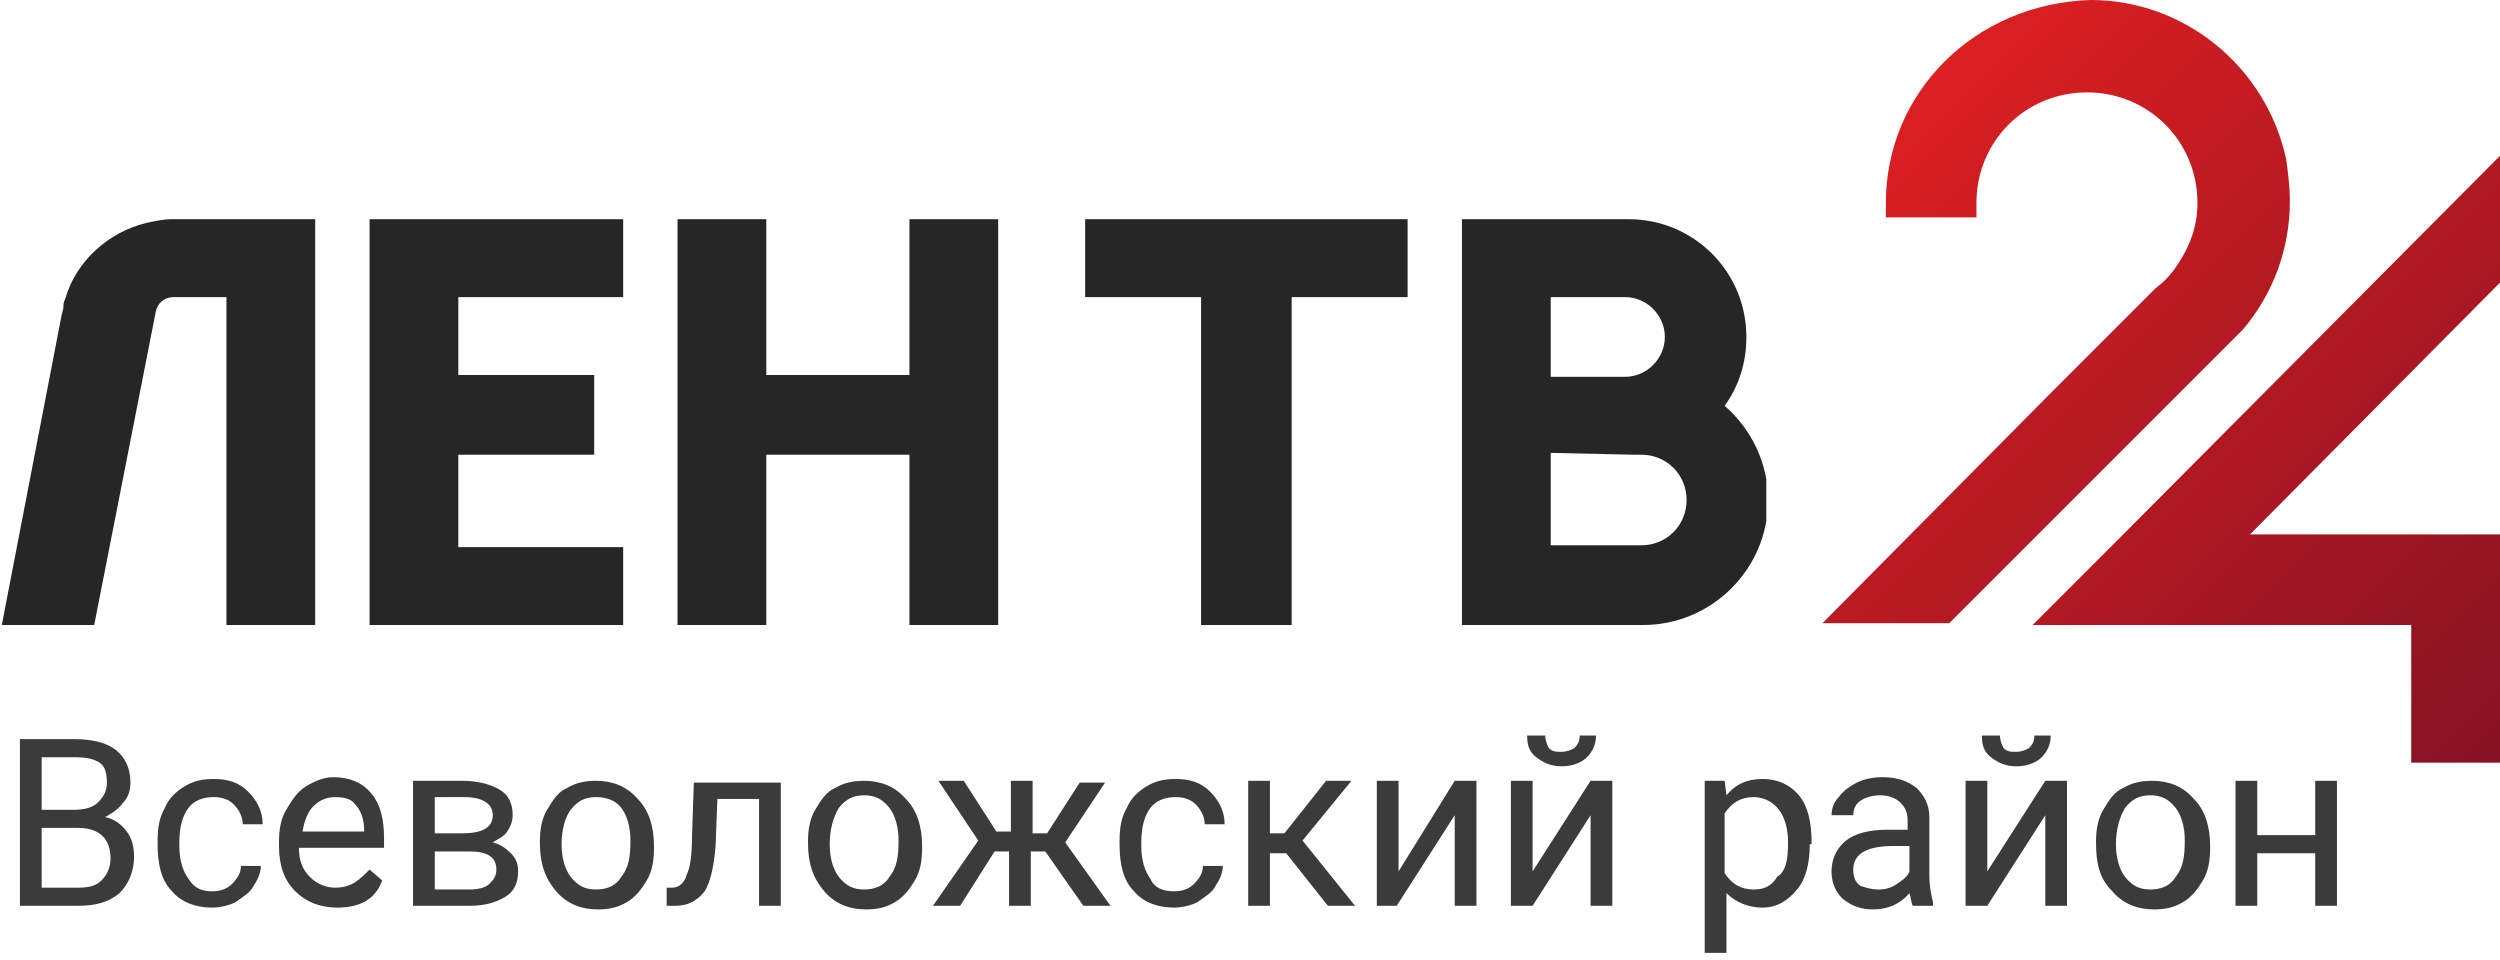
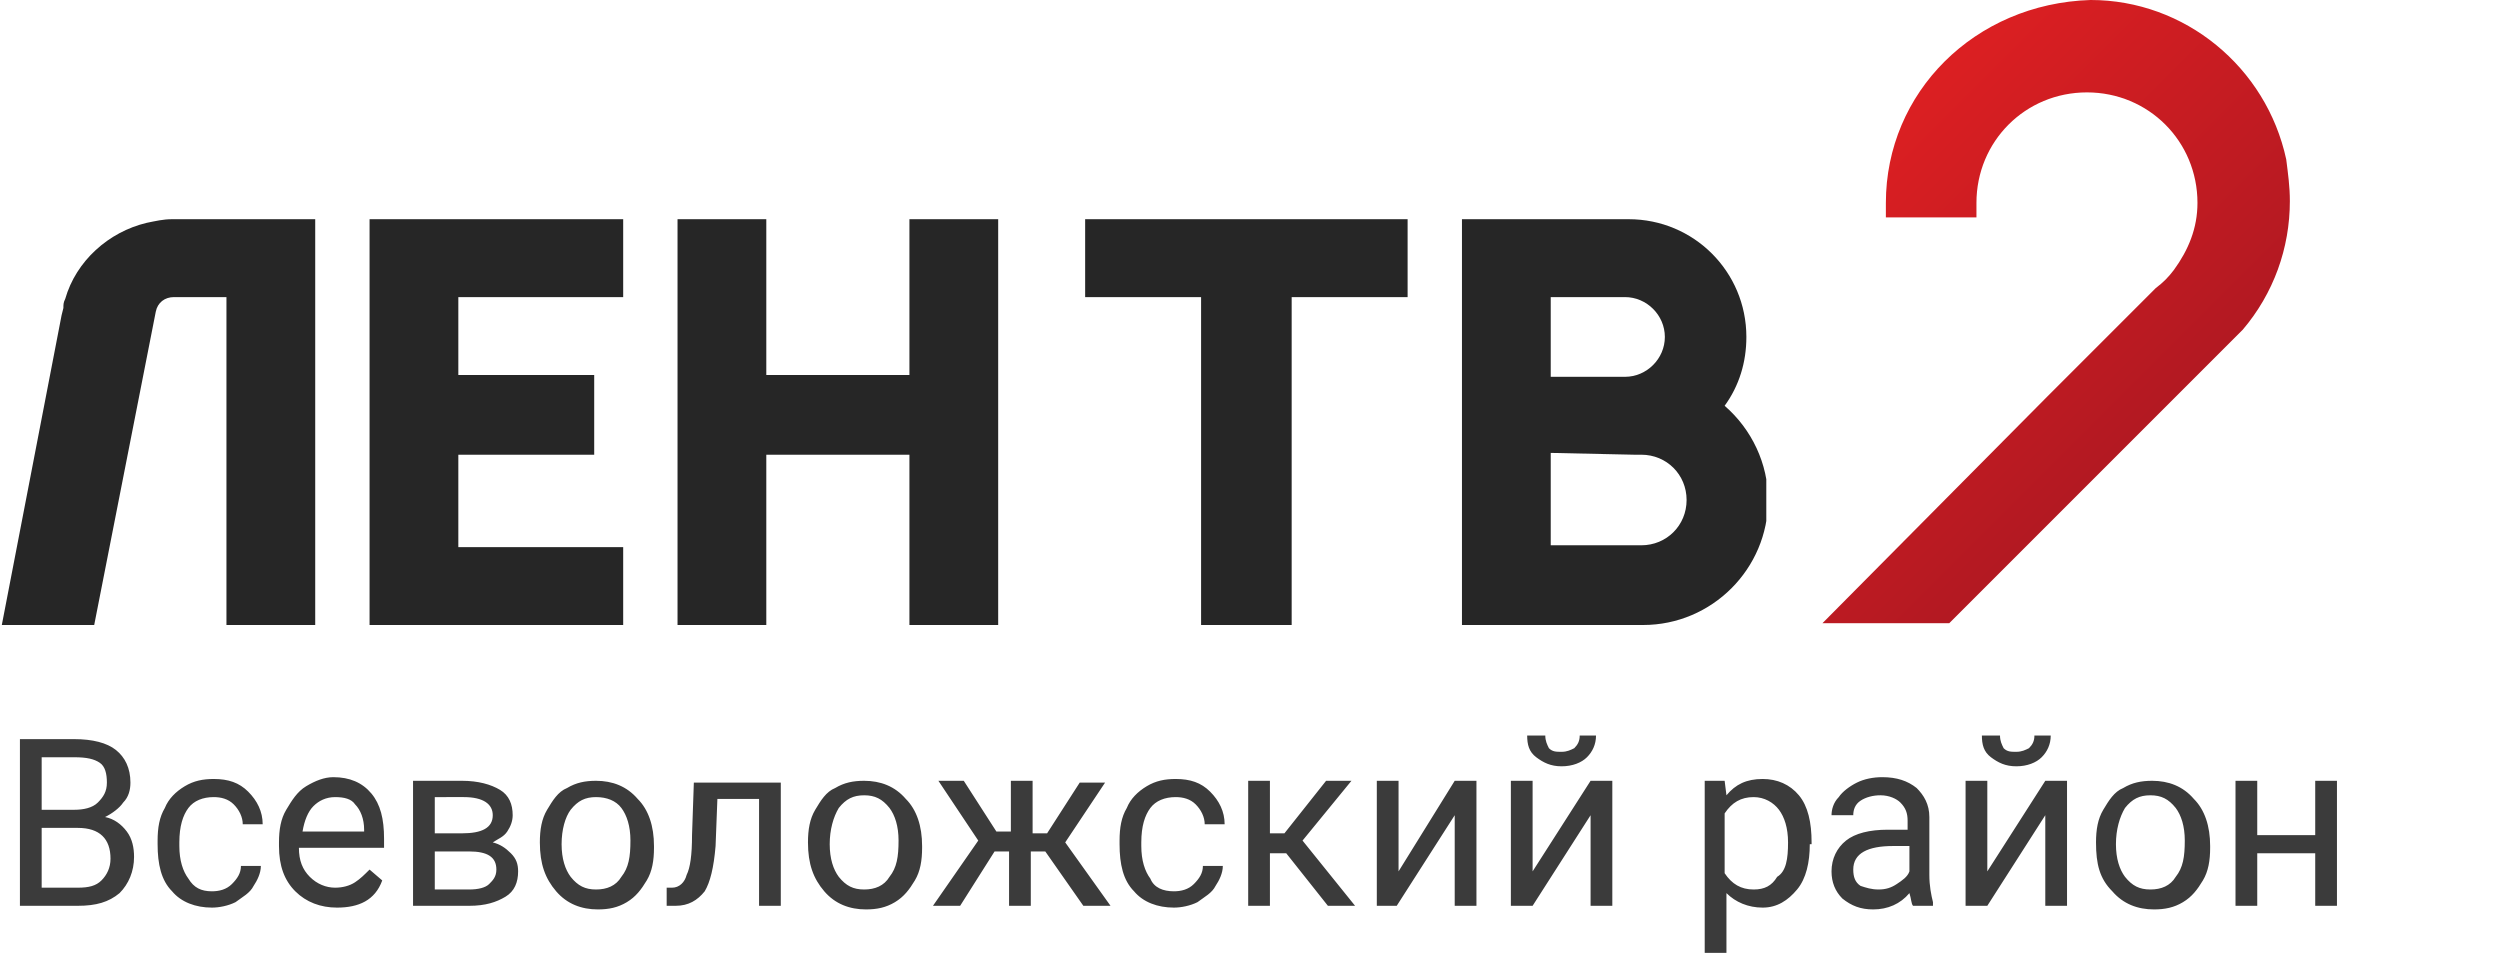
<svg xmlns="http://www.w3.org/2000/svg" xmlns:xlink="http://www.w3.org/1999/xlink" version="1.1" id="Layer_1" x="0px" y="0px" viewBox="0 0 138 53" style="enable-background:new 0 0 138 53;" xml:space="preserve">
  <style type="text/css">
	.st0{display:none;fill:#C1291F;}
	.st1{display:none;fill:#3C3C3C;}
	.st2{fill:#3B3B3B;}
	.st3{clip-path:url(#SVGID_00000025422752577117540670000012479511716929244814_);}
	.st4{clip-path:url(#SVGID_00000179616778627452560510000006652103097487308729_);}
	
		.st5{clip-path:url(#SVGID_00000074424262110478739330000015404117974780049586_);fill:url(#SVGID_00000132806463079323871260000018050247645292774843_);}
	
		.st6{clip-path:url(#SVGID_00000173140566191587488170000014229996549554375578_);fill:url(#SVGID_00000006707524458750667950000007359825008303417247_);}
	.st7{opacity:0.986;clip-path:url(#SVGID_00000170244661662345444020000002827279103083577483_);}
	.st8{clip-path:url(#SVGID_00000026846317718150146810000006548073943124782526_);fill:#232323;}
	.st9{clip-path:url(#SVGID_00000132809562030865361150000014617086229090257058_);fill:#232323;}
	.st10{clip-path:url(#SVGID_00000039833541301477333140000016360045108534738589_);fill:#232323;}
	.st11{clip-path:url(#SVGID_00000147200518959514234550000009637538984210291340_);fill:#232323;}
	.st12{clip-path:url(#SVGID_00000122693878181747568320000010420113734098758289_);fill:#232323;}
</style>
-   <path class="st0" d="M121.5,19.1l0.7-0.7c1.9-2,3-4.7,3-7.5c0-6-4.8-10.9-10.8-10.9c-5.9,0-10.8,4.9-10.8,10.9v1h5v-1  c0-3.2,2.6-5.9,5.8-5.9s5.8,2.6,5.8,5.9c0,1.5-0.6,2.9-1.5,4l-18.4,18.8h7L121.5,19.1z" />
+   <path class="st0" d="M121.5,19.1l0.7-0.7c1.9-2,3-4.7,3-7.5c0-6-4.8-10.9-10.8-10.9c-5.9,0-10.8,4.9-10.8,10.9v1h5v-1  s5.8,2.6,5.8,5.9c0,1.5-0.6,2.9-1.5,4l-18.4,18.8h7L121.5,19.1z" />
  <path class="st0" d="M124.7,28.7L138,15.1V7.9l-25.2,25.8H133V41h5V28.7H124.7z" />
  <path class="st1" d="M0,33.8l0.9-4.4c0.3,0.1,0.6,0.1,0.9,0.1c1.1,0,1.8-0.5,2.9-5.2C5.6,20.2,6.2,16,7,11.8h12.6v21.9h-4.9V16h-4  c-0.5,3.1-1.1,5.9-1.6,8.8c-1.4,7.4-3.2,9.3-6.7,9.3C1.4,34.1,0.7,34,0,33.8z" />
  <path class="st1" d="M22.7,11.8h13.6V16h-8.7v4.4H35v4.1h-7.4v5h9v4.1H22.7V11.8z" />
  <path class="st1" d="M39,11.8h4.9v8.4h7.5v-8.4h4.9v21.9h-4.9v-9.1h-7.5v9.1H39V11.8z" />
  <path class="st1" d="M67.7,16h-6v-4.1h16.8V16h-6v17.7h-4.9V16z" />
  <path class="st1" d="M80.3,11.8h7.4c4.5,0,8,1.3,8,5.4c0,2-1.1,4.1-2.9,4.7v0.1c2.2,0.6,3.9,2.2,3.9,5.2c0,4.5-3.7,6.4-8.4,6.4h-8  L80.3,11.8L80.3,11.8z M87.5,20.6c2.4,0,3.4-1,3.4-2.6c0-1.7-1.1-2.3-3.4-2.3h-2.3v4.9H87.5z M87.9,29.9c2.7,0,4.1-1,4.1-2.9  c0-1.9-1.4-2.7-4.1-2.7h-2.7v5.6H87.9z" />
  <path class="st2" d="M1.1,50v-9.2h3c1,0,1.8,0.2,2.3,0.6c0.5,0.4,0.8,1,0.8,1.8c0,0.4-0.1,0.8-0.4,1.1c-0.2,0.3-0.6,0.6-1,0.8  c0.5,0.1,0.9,0.4,1.2,0.8c0.3,0.4,0.4,0.9,0.4,1.4c0,0.8-0.3,1.5-0.8,2C6,49.8,5.3,50,4.3,50H1.1z M2.3,45.7V49h2  c0.6,0,1-0.1,1.3-0.4c0.3-0.3,0.5-0.7,0.5-1.2c0-1.1-0.6-1.7-1.8-1.7H2.3z M2.3,44.7h1.8c0.5,0,1-0.1,1.3-0.4  c0.3-0.3,0.5-0.6,0.5-1.1c0-0.5-0.1-0.9-0.4-1.1c-0.3-0.2-0.7-0.3-1.4-0.3H2.3V44.7z M11.7,49.2c0.4,0,0.8-0.1,1.1-0.4  c0.3-0.3,0.5-0.6,0.5-1h1.1c0,0.4-0.2,0.8-0.4,1.1c-0.2,0.4-0.6,0.6-1,0.9c-0.4,0.2-0.9,0.3-1.3,0.3c-0.9,0-1.7-0.3-2.2-0.9  c-0.6-0.6-0.8-1.5-0.8-2.6v-0.2c0-0.7,0.1-1.3,0.4-1.8c0.2-0.5,0.6-0.9,1.1-1.2c0.5-0.3,1-0.4,1.6-0.4c0.8,0,1.4,0.2,1.9,0.7  c0.5,0.5,0.8,1.1,0.8,1.8h-1.1c0-0.4-0.2-0.8-0.5-1.1c-0.3-0.3-0.7-0.4-1.1-0.4c-0.6,0-1.1,0.2-1.4,0.6c-0.3,0.4-0.5,1-0.5,1.9v0.2  c0,0.8,0.2,1.4,0.5,1.8C10.7,49,11.1,49.2,11.7,49.2z M18.6,50.1c-0.9,0-1.7-0.3-2.3-0.9c-0.6-0.6-0.9-1.4-0.9-2.5v-0.2  c0-0.7,0.1-1.3,0.4-1.8c0.3-0.5,0.6-1,1.1-1.3c0.5-0.3,1-0.5,1.5-0.5c0.9,0,1.6,0.3,2.1,0.9s0.7,1.4,0.7,2.5v0.5h-4.7  c0,0.7,0.2,1.2,0.6,1.6c0.4,0.4,0.9,0.6,1.4,0.6c0.4,0,0.8-0.1,1.1-0.3c0.3-0.2,0.5-0.4,0.8-0.7l0.7,0.6  C20.7,49.7,19.8,50.1,18.6,50.1z M18.5,44c-0.5,0-0.9,0.2-1.2,0.5c-0.3,0.3-0.5,0.8-0.6,1.4h3.4v-0.1c0-0.6-0.2-1.1-0.5-1.4  C19.4,44.1,19,44,18.5,44z M22.8,50v-6.9h2.7c0.9,0,1.6,0.2,2.1,0.5c0.5,0.3,0.7,0.8,0.7,1.4c0,0.3-0.1,0.6-0.3,0.9  c-0.2,0.3-0.5,0.4-0.8,0.6c0.4,0.1,0.7,0.3,1,0.6c0.3,0.3,0.4,0.6,0.4,1c0,0.6-0.2,1.1-0.7,1.4c-0.5,0.3-1.1,0.5-2,0.5H22.8z M24,47  v2.1h1.9c0.5,0,0.9-0.1,1.1-0.3c0.2-0.2,0.4-0.4,0.4-0.8c0-0.7-0.5-1-1.5-1H24z M24,46h1.5c1.1,0,1.7-0.3,1.7-1c0-0.6-0.5-1-1.6-1  H24V46z M29.8,46.5c0-0.7,0.1-1.3,0.4-1.8c0.3-0.5,0.6-1,1.1-1.2c0.5-0.3,1-0.4,1.6-0.4c0.9,0,1.7,0.3,2.3,1  c0.6,0.6,0.9,1.5,0.9,2.6v0.1c0,0.7-0.1,1.3-0.4,1.8c-0.3,0.5-0.6,0.9-1.1,1.2c-0.5,0.3-1,0.4-1.6,0.4c-0.9,0-1.7-0.3-2.3-1  C30.1,48.5,29.8,47.7,29.8,46.5L29.8,46.5z M31,46.6c0,0.8,0.2,1.4,0.5,1.8c0.4,0.5,0.8,0.7,1.4,0.7c0.6,0,1.1-0.2,1.4-0.7  c0.4-0.5,0.5-1.1,0.5-2c0-0.8-0.2-1.4-0.5-1.8C34,44.2,33.5,44,32.9,44c-0.6,0-1,0.2-1.4,0.7C31.2,45.1,31,45.8,31,46.6z M43.1,43.1  V50h-1.2v-5.9h-2.3l-0.1,2.6c-0.1,1.2-0.3,2-0.6,2.5C38.5,49.7,38,50,37.3,50h-0.5v-1l0.3,0c0.4,0,0.7-0.3,0.8-0.7  c0.2-0.4,0.3-1.1,0.3-2.2l0.1-2.9H43.1z M44.6,46.5c0-0.7,0.1-1.3,0.4-1.8c0.3-0.5,0.6-1,1.1-1.2c0.5-0.3,1-0.4,1.6-0.4  c0.9,0,1.7,0.3,2.3,1c0.6,0.6,0.9,1.5,0.9,2.6v0.1c0,0.7-0.1,1.3-0.4,1.8c-0.3,0.5-0.6,0.9-1.1,1.2c-0.5,0.3-1,0.4-1.6,0.4  c-0.9,0-1.7-0.3-2.3-1C44.9,48.5,44.6,47.7,44.6,46.5L44.6,46.5z M45.8,46.6c0,0.8,0.2,1.4,0.5,1.8c0.4,0.5,0.8,0.7,1.4,0.7  c0.6,0,1.1-0.2,1.4-0.7c0.4-0.5,0.5-1.1,0.5-2c0-0.8-0.2-1.4-0.5-1.8c-0.4-0.5-0.8-0.7-1.4-0.7c-0.6,0-1,0.2-1.4,0.7  C46,45.1,45.8,45.8,45.8,46.6z M57.7,47h-0.8v3h-1.2v-3h-0.8l-1.9,3h-1.5l2.5-3.6l-2.2-3.3h1.4l1.8,2.8h0.8v-2.8h1.2V46h0.8l1.8-2.8  h1.4l-2.2,3.3l2.5,3.5h-1.5L57.7,47z M64.8,49.2c0.4,0,0.8-0.1,1.1-0.4c0.3-0.3,0.5-0.6,0.5-1h1.1c0,0.4-0.2,0.8-0.4,1.1  c-0.2,0.4-0.6,0.6-1,0.9c-0.4,0.2-0.9,0.3-1.3,0.3c-0.9,0-1.7-0.3-2.2-0.9c-0.6-0.6-0.8-1.5-0.8-2.6v-0.2c0-0.7,0.1-1.3,0.4-1.8  c0.2-0.5,0.6-0.9,1.1-1.2c0.5-0.3,1-0.4,1.6-0.4c0.8,0,1.4,0.2,1.9,0.7c0.5,0.5,0.8,1.1,0.8,1.8h-1.1c0-0.4-0.2-0.8-0.5-1.1  c-0.3-0.3-0.7-0.4-1.1-0.4c-0.6,0-1.1,0.2-1.4,0.6c-0.3,0.4-0.5,1-0.5,1.9v0.2c0,0.8,0.2,1.4,0.5,1.8C63.7,49,64.2,49.2,64.8,49.2z   M71,47.1h-0.9V50h-1.2v-6.9h1.2V46h0.8l2.3-2.9h1.4l-2.7,3.3l2.9,3.6h-1.5L71,47.1z M80.3,43.1h1.2V50h-1.2v-5l-3.2,5H76v-6.9h1.2  v5L80.3,43.1z M87.8,43.1H89V50h-1.2v-5l-3.2,5h-1.2v-6.9h1.2v5L87.8,43.1z M88.1,40.6c0,0.5-0.2,0.9-0.5,1.2  c-0.3,0.3-0.8,0.5-1.4,0.5c-0.6,0-1-0.2-1.4-0.5c-0.4-0.3-0.5-0.7-0.5-1.2h1c0,0.3,0.1,0.5,0.2,0.7c0.2,0.2,0.4,0.2,0.7,0.2  c0.3,0,0.5-0.1,0.7-0.2c0.2-0.2,0.3-0.4,0.3-0.7H88.1z M99.9,46.6c0,1-0.2,1.9-0.7,2.5c-0.5,0.6-1.1,1-1.9,1c-0.8,0-1.5-0.3-2-0.8  v3.3h-1.2v-9.5h1.1l0.1,0.8c0.5-0.6,1.1-0.9,2-0.9c0.8,0,1.5,0.3,2,0.9c0.5,0.6,0.7,1.5,0.7,2.6V46.6z M98.7,46.5  c0-0.8-0.2-1.4-0.5-1.8c-0.3-0.4-0.8-0.7-1.4-0.7c-0.7,0-1.2,0.3-1.6,0.9v3.3c0.4,0.6,0.9,0.9,1.6,0.9c0.6,0,1-0.2,1.3-0.7  C98.6,48.1,98.7,47.4,98.7,46.5z M105.6,50c-0.1-0.1-0.1-0.4-0.2-0.7c-0.5,0.6-1.2,0.9-2,0.9c-0.7,0-1.2-0.2-1.7-0.6  c-0.4-0.4-0.6-0.9-0.6-1.5c0-0.7,0.3-1.3,0.8-1.7c0.5-0.4,1.3-0.6,2.3-0.6h1.1v-0.5c0-0.4-0.1-0.7-0.4-1c-0.2-0.2-0.6-0.4-1.1-0.4  c-0.4,0-0.8,0.1-1.1,0.3c-0.3,0.2-0.4,0.5-0.4,0.8h-1.2c0-0.3,0.1-0.7,0.4-1c0.2-0.3,0.6-0.6,1-0.8c0.4-0.2,0.9-0.3,1.4-0.3  c0.8,0,1.4,0.2,1.9,0.6c0.4,0.4,0.7,0.9,0.7,1.6v3.2c0,0.6,0.1,1.1,0.2,1.5V50H105.6z M103.7,49.1c0.4,0,0.7-0.1,1-0.3  c0.3-0.2,0.6-0.4,0.7-0.7v-1.4h-0.9c-1.4,0-2.2,0.4-2.2,1.3c0,0.4,0.1,0.7,0.4,0.9C103,49,103.3,49.1,103.7,49.1z M112.9,43.1h1.2  V50h-1.2v-5l-3.2,5h-1.2v-6.9h1.2v5L112.9,43.1z M113.2,40.6c0,0.5-0.2,0.9-0.5,1.2c-0.3,0.3-0.8,0.5-1.4,0.5c-0.6,0-1-0.2-1.4-0.5  c-0.4-0.3-0.5-0.7-0.5-1.2h1c0,0.3,0.1,0.5,0.2,0.7c0.2,0.2,0.4,0.2,0.7,0.2c0.3,0,0.5-0.1,0.7-0.2c0.2-0.2,0.3-0.4,0.3-0.7H113.2z   M115.7,46.5c0-0.7,0.1-1.3,0.4-1.8c0.3-0.5,0.6-1,1.1-1.2c0.5-0.3,1-0.4,1.6-0.4c0.9,0,1.7,0.3,2.3,1c0.6,0.6,0.9,1.5,0.9,2.6v0.1  c0,0.7-0.1,1.3-0.4,1.8c-0.3,0.5-0.6,0.9-1.1,1.2c-0.5,0.3-1,0.4-1.6,0.4c-0.9,0-1.7-0.3-2.3-1C115.9,48.5,115.7,47.7,115.7,46.5  L115.7,46.5z M116.8,46.6c0,0.8,0.2,1.4,0.5,1.8c0.4,0.5,0.8,0.7,1.4,0.7c0.6,0,1.1-0.2,1.4-0.7c0.4-0.5,0.5-1.1,0.5-2  c0-0.8-0.2-1.4-0.5-1.8c-0.4-0.5-0.8-0.7-1.4-0.7c-0.6,0-1,0.2-1.4,0.7C117,45.1,116.8,45.8,116.8,46.6z M129,50h-1.2v-2.9h-3.2V50  h-1.2v-6.9h1.2v3h3.2v-3h1.2V50z" />
  <g>
    <g>
      <defs>
        <rect id="SVGID_1_" x="-18.7" y="-27.5" width="172.7" height="97.2" />
      </defs>
      <clipPath id="SVGID_00000108303986327744808200000000158652956066243484_">
        <use xlink:href="#SVGID_1_" style="overflow:visible;" />
      </clipPath>
      <g style="clip-path:url(#SVGID_00000108303986327744808200000000158652956066243484_);">
        <defs>
          <rect id="SVGID_00000100358396075805290010000013110366709850632110_" x="-18.7" y="-27.5" width="172.7" height="97.2" />
        </defs>
        <clipPath id="SVGID_00000028287043690425458730000012610465164966889657_">
          <use xlink:href="#SVGID_00000100358396075805290010000013110366709850632110_" style="overflow:visible;" />
        </clipPath>
        <g style="clip-path:url(#SVGID_00000028287043690425458730000012610465164966889657_);">
          <defs>
            <polygon id="SVGID_00000080180590538474898070000000181170421259923598_" points="117.2,29.5 112.2,34.5 119.2,34.5        133.1,34.5 133.1,42.1 138,42.1 138,34.5 138,29.5 133.1,29.5 124.2,29.5 138,15.6 138,8.6      " />
          </defs>
          <clipPath id="SVGID_00000076578552474824509420000011643657328853592726_">
            <use xlink:href="#SVGID_00000080180590538474898070000000181170421259923598_" style="overflow:visible;" />
          </clipPath>
          <linearGradient id="SVGID_00000111185168814502950820000008367673857684175530_" gradientUnits="userSpaceOnUse" x1="-0.824" y1="49.578" x2="-0.734" y2="49.578" gradientTransform="matrix(380.837 380.837 284.484 -284.484 -13683.932 14424.546)">
            <stop offset="0" style="stop-color:#DB1F22" />
            <stop offset="1" style="stop-color:#851223" />
          </linearGradient>
-           <polygon style="clip-path:url(#SVGID_00000076578552474824509420000011643657328853592726_);fill:url(#SVGID_00000111185168814502950820000008367673857684175530_);" points="      125.1,-4.3 154.8,25.4 125.1,55.1 95.4,25.4     " />
        </g>
        <g style="clip-path:url(#SVGID_00000028287043690425458730000012610465164966889657_);">
          <defs>
            <path id="SVGID_00000159457996149339957050000016846188582084735391_" d="M104.1,11.2c0,0.3,0,0.6,0,0.8h5v-0.8       c0-3.4,2.7-6.1,6.1-6.1c3.4,0,6.1,2.7,6.1,6.1c0,1.4-0.5,2.6-1.3,3.7c-0.3,0.4-0.6,0.7-1,1l-6,6l-12.4,12.5h7l14.8-14.8       l1.4-1.4c1.7-2,2.6-4.5,2.6-7.1c0-0.8-0.1-1.5-0.2-2.3c-1.1-5.1-5.6-8.8-10.8-8.8C109,0.2,104.1,5.1,104.1,11.2" />
          </defs>
          <clipPath id="SVGID_00000032624610419880999630000012392991420852697243_">
            <use xlink:href="#SVGID_00000159457996149339957050000016846188582084735391_" style="overflow:visible;" />
          </clipPath>
          <linearGradient id="SVGID_00000081648271959769815160000018300466624052662691_" gradientUnits="userSpaceOnUse" x1="-0.791" y1="49.62" x2="-0.701" y2="49.62" gradientTransform="matrix(380.837 380.837 284.484 -284.484 -13711.908 14424.546)">
            <stop offset="0" style="stop-color:#DB1F22" />
            <stop offset="1" style="stop-color:#851223" />
          </linearGradient>
          <polygon style="clip-path:url(#SVGID_00000032624610419880999630000012392991420852697243_);fill:url(#SVGID_00000081648271959769815160000018300466624052662691_);" points="      113.3,-12.7 143.3,17.3 113.3,47.4 83.3,17.3     " />
        </g>
        <g style="clip-path:url(#SVGID_00000028287043690425458730000012610465164966889657_);">
          <defs>
            <rect id="SVGID_00000108291211539144516440000016571361206798017971_" x="-18.7" y="-27.5" width="172.7" height="97.2" />
          </defs>
          <clipPath id="SVGID_00000145748110538816782340000005443838091209922479_">
            <use xlink:href="#SVGID_00000108291211539144516440000016571361206798017971_" style="overflow:visible;" />
          </clipPath>
          <g style="opacity:0.986;clip-path:url(#SVGID_00000145748110538816782340000005443838091209922479_);">
            <g>
              <defs>
                <rect id="SVGID_00000119114026734771662100000012853611833170762915_" x="80.7" y="12.1" width="16.8" height="22.4" />
              </defs>
              <clipPath id="SVGID_00000160188613614245853180000003252109724197672377_">
                <use xlink:href="#SVGID_00000119114026734771662100000012853611833170762915_" style="overflow:visible;" />
              </clipPath>
              <path style="clip-path:url(#SVGID_00000160188613614245853180000003252109724197672377_);fill:#232323;" d="M80.7,12.1v22.4h5        v0h5v0l0,0c3.8,0,6.9-3.1,6.9-6.9c0-2-0.9-3.9-2.4-5.2v0c0.8-1.1,1.2-2.4,1.2-3.8c0-3.6-2.9-6.5-6.5-6.5c-0.2,0-0.3,0-0.5,0        c0.2,0,0.3,0,0.5,0h-4.1L80.7,12.1z M85.6,16.4h4.1c1.2,0,2.2,1,2.2,2.2c0,1.2-1,2.2-2.2,2.2h-4.1V16.4z M90.2,25.1l0.4,0v0        c1.4,0,2.5,1.1,2.5,2.5c0,1.4-1.1,2.5-2.5,2.5v0h-5v-5.1L90.2,25.1z" />
            </g>
          </g>
          <g style="opacity:0.986;clip-path:url(#SVGID_00000145748110538816782340000005443838091209922479_);">
            <g>
              <defs>
                <rect id="SVGID_00000007400719955790463070000004290761391450361516_" x="59.9" y="12.1" width="17.8" height="22.4" />
              </defs>
              <clipPath id="SVGID_00000119115130929133591020000015767003812118109843_">
                <use xlink:href="#SVGID_00000007400719955790463070000004290761391450361516_" style="overflow:visible;" />
              </clipPath>
              <polygon style="clip-path:url(#SVGID_00000119115130929133591020000015767003812118109843_);fill:#232323;" points="        59.9,12.1 59.9,16.4 66.3,16.4 66.3,34.5 71.3,34.5 71.3,16.4 77.7,16.4 77.7,12.1       " />
            </g>
          </g>
          <g style="opacity:0.986;clip-path:url(#SVGID_00000145748110538816782340000005443838091209922479_);">
            <g>
              <defs>
                <rect id="SVGID_00000127748627892032002750000009979572658283194034_" x="37.4" y="12.1" width="17.8" height="22.4" />
              </defs>
              <clipPath id="SVGID_00000093150370625997310710000003241397544934984327_">
                <use xlink:href="#SVGID_00000127748627892032002750000009979572658283194034_" style="overflow:visible;" />
              </clipPath>
              <polygon style="clip-path:url(#SVGID_00000093150370625997310710000003241397544934984327_);fill:#232323;" points="        37.4,12.1 37.4,34.5 42.3,34.5 42.3,25.1 50.2,25.1 50.2,34.5 55.1,34.5 55.1,12.1 50.2,12.1 50.2,20.7 42.3,20.7 42.3,12.1               " />
            </g>
          </g>
          <g style="opacity:0.986;clip-path:url(#SVGID_00000145748110538816782340000005443838091209922479_);">
            <g>
              <defs>
                <rect id="SVGID_00000172436568616691993980000013632355935655998362_" x="20.4" y="12.1" width="14.1" height="22.4" />
              </defs>
              <clipPath id="SVGID_00000133490294192291827590000006992409839752837799_">
                <use xlink:href="#SVGID_00000172436568616691993980000013632355935655998362_" style="overflow:visible;" />
              </clipPath>
              <polygon style="clip-path:url(#SVGID_00000133490294192291827590000006992409839752837799_);fill:#232323;" points="        20.4,12.1 20.4,34.5 25.3,34.5 34.4,34.5 34.4,30.2 25.3,30.2 25.3,25.1 32.8,25.1 32.8,20.7 25.3,20.7 25.3,16.4 34.4,16.4         34.4,12.1       " />
            </g>
          </g>
          <g style="opacity:0.986;clip-path:url(#SVGID_00000145748110538816782340000005443838091209922479_);">
            <g>
              <defs>
                <rect id="SVGID_00000065778338052714255670000007487664303677442962_" x="0.1" y="12.1" width="17.3" height="22.4" />
              </defs>
              <clipPath id="SVGID_00000078037296538410057330000011668865807839390396_">
                <use xlink:href="#SVGID_00000065778338052714255670000007487664303677442962_" style="overflow:visible;" />
              </clipPath>
              <path style="clip-path:url(#SVGID_00000078037296538410057330000011668865807839390396_);fill:#232323;" d="M0.1,34.5h5.1        l3.4-17.3c0,0,0,0,0,0c0.1-0.5,0.5-0.8,1-0.8c0,0,0,0,0,0c0,0,0,0,0,0h2.9v18.1h5V12.1h-5H9.5c-0.5,0-0.9,0.1-1.4,0.2        c-2.1,0.5-3.9,2.1-4.5,4.2c-0.1,0.2-0.1,0.3-0.1,0.5l-0.1,0.4L0.1,34.5z" />
            </g>
          </g>
        </g>
      </g>
    </g>
  </g>
</svg>